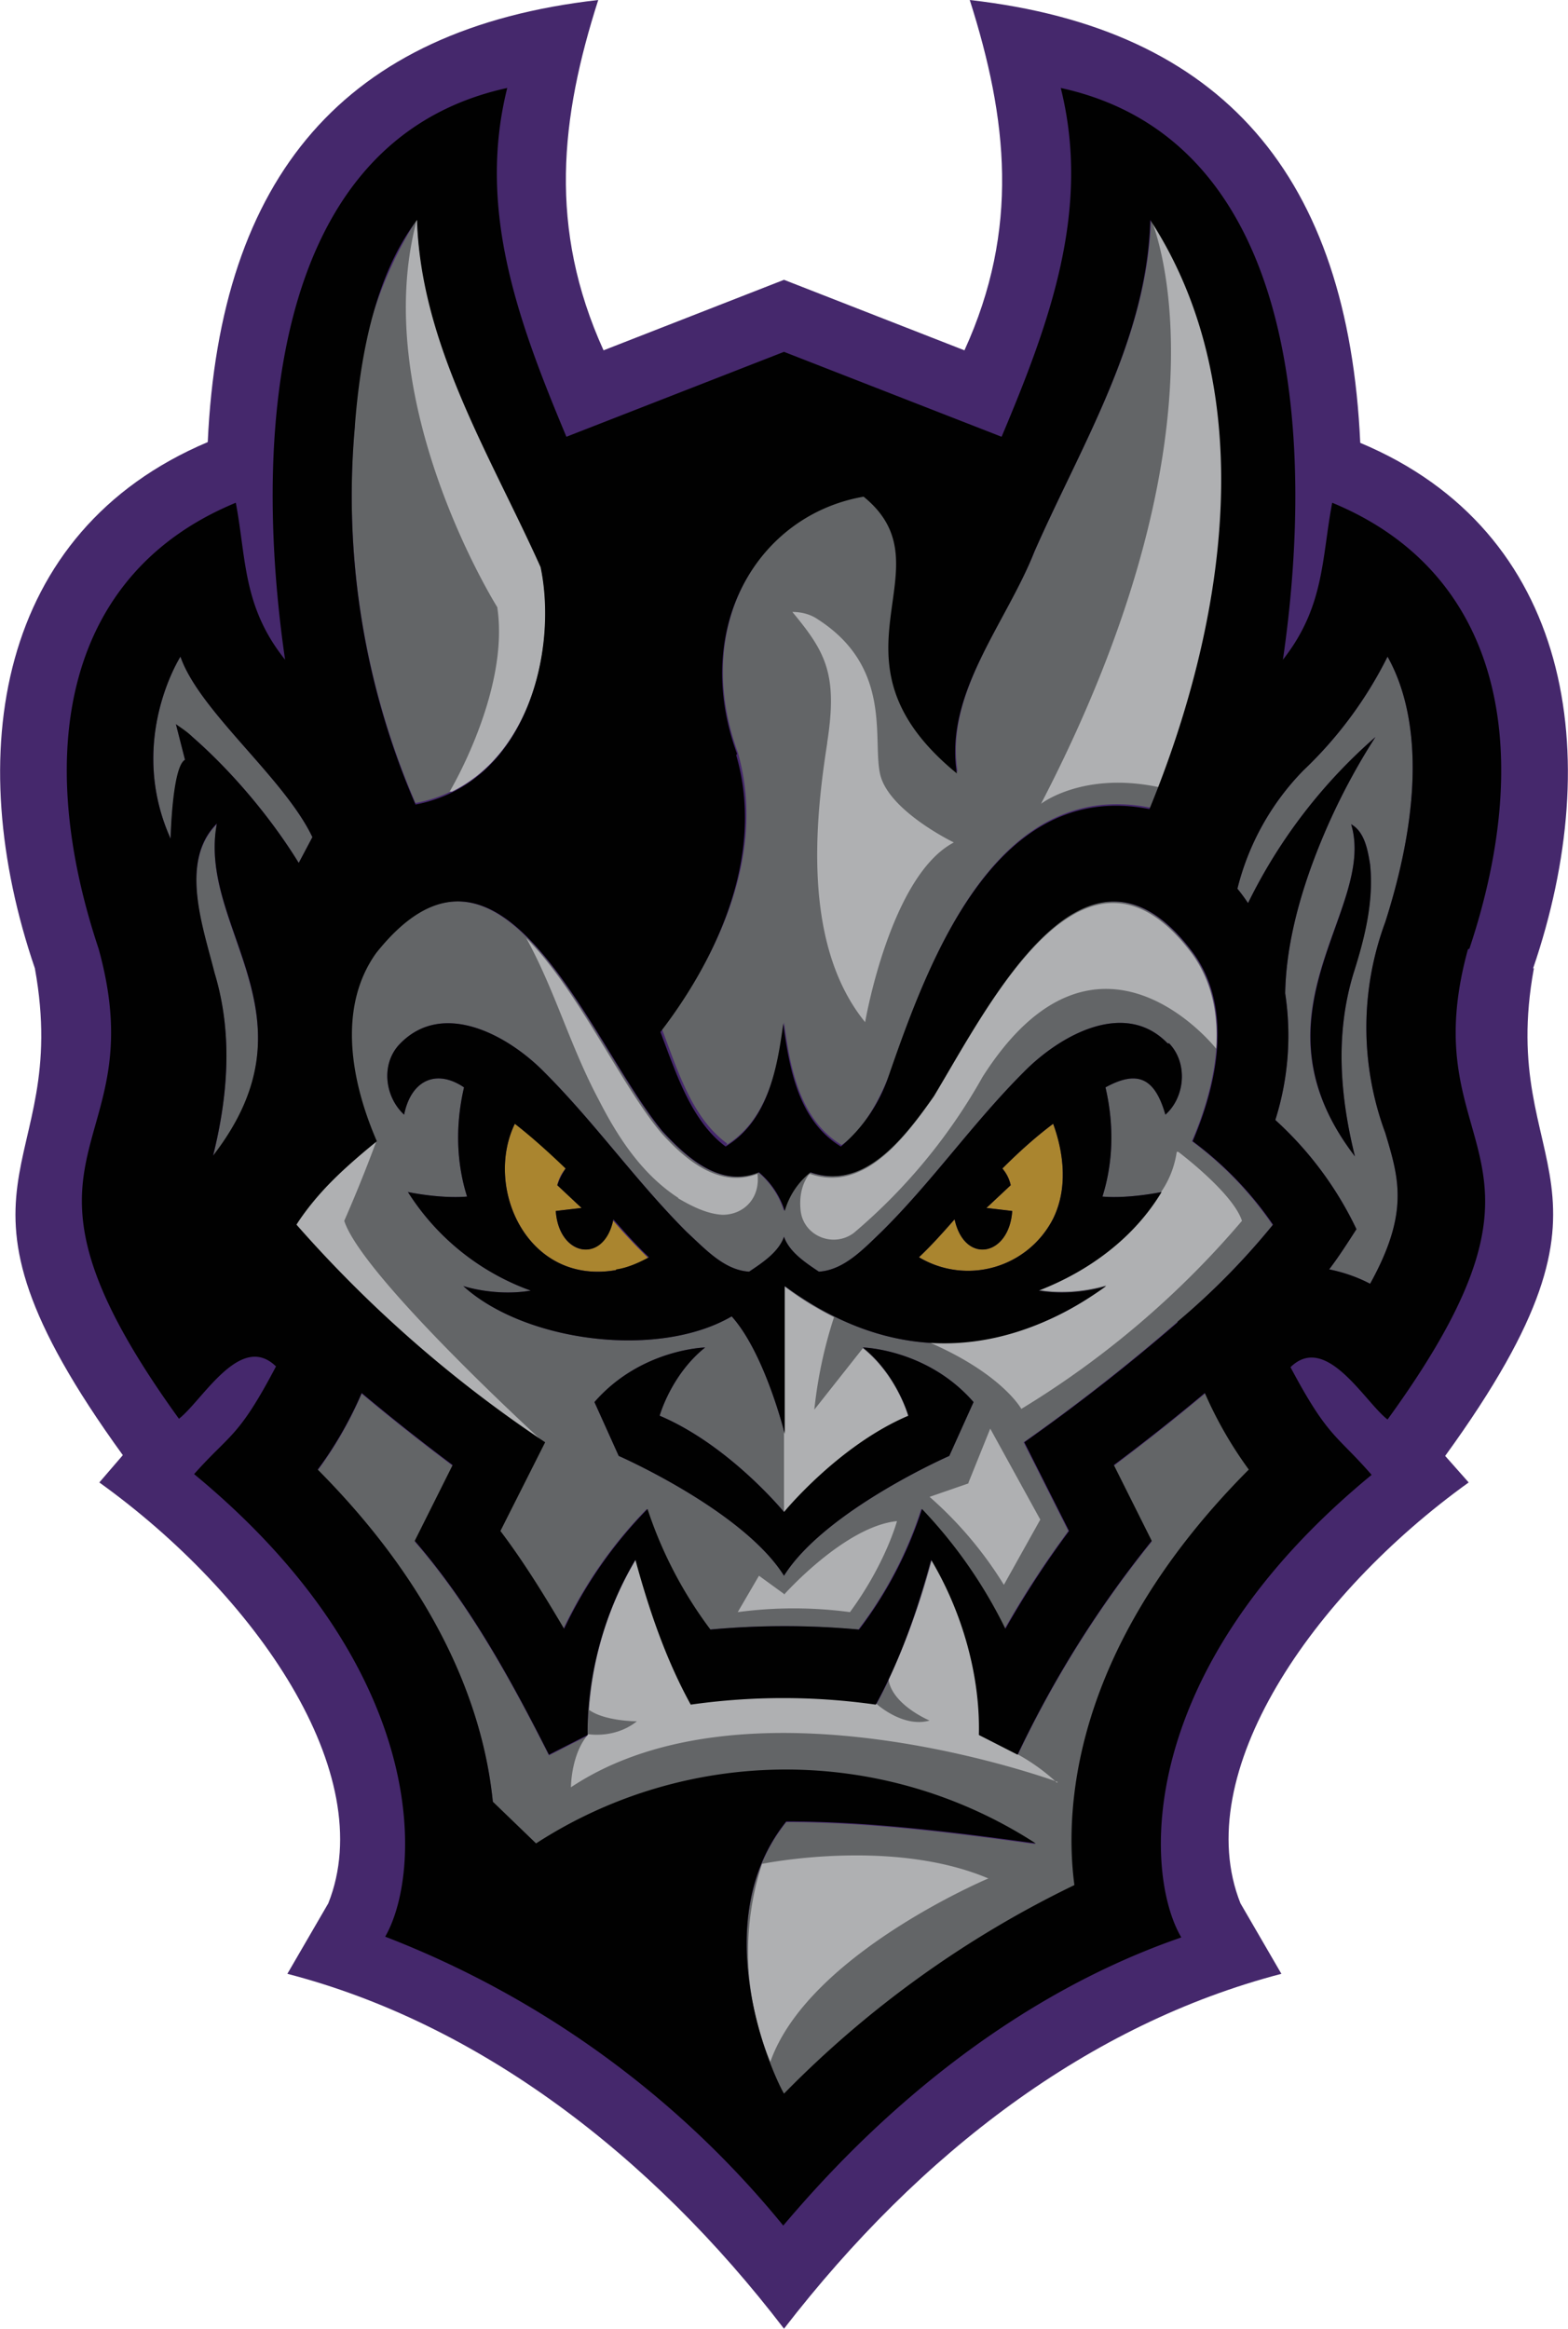
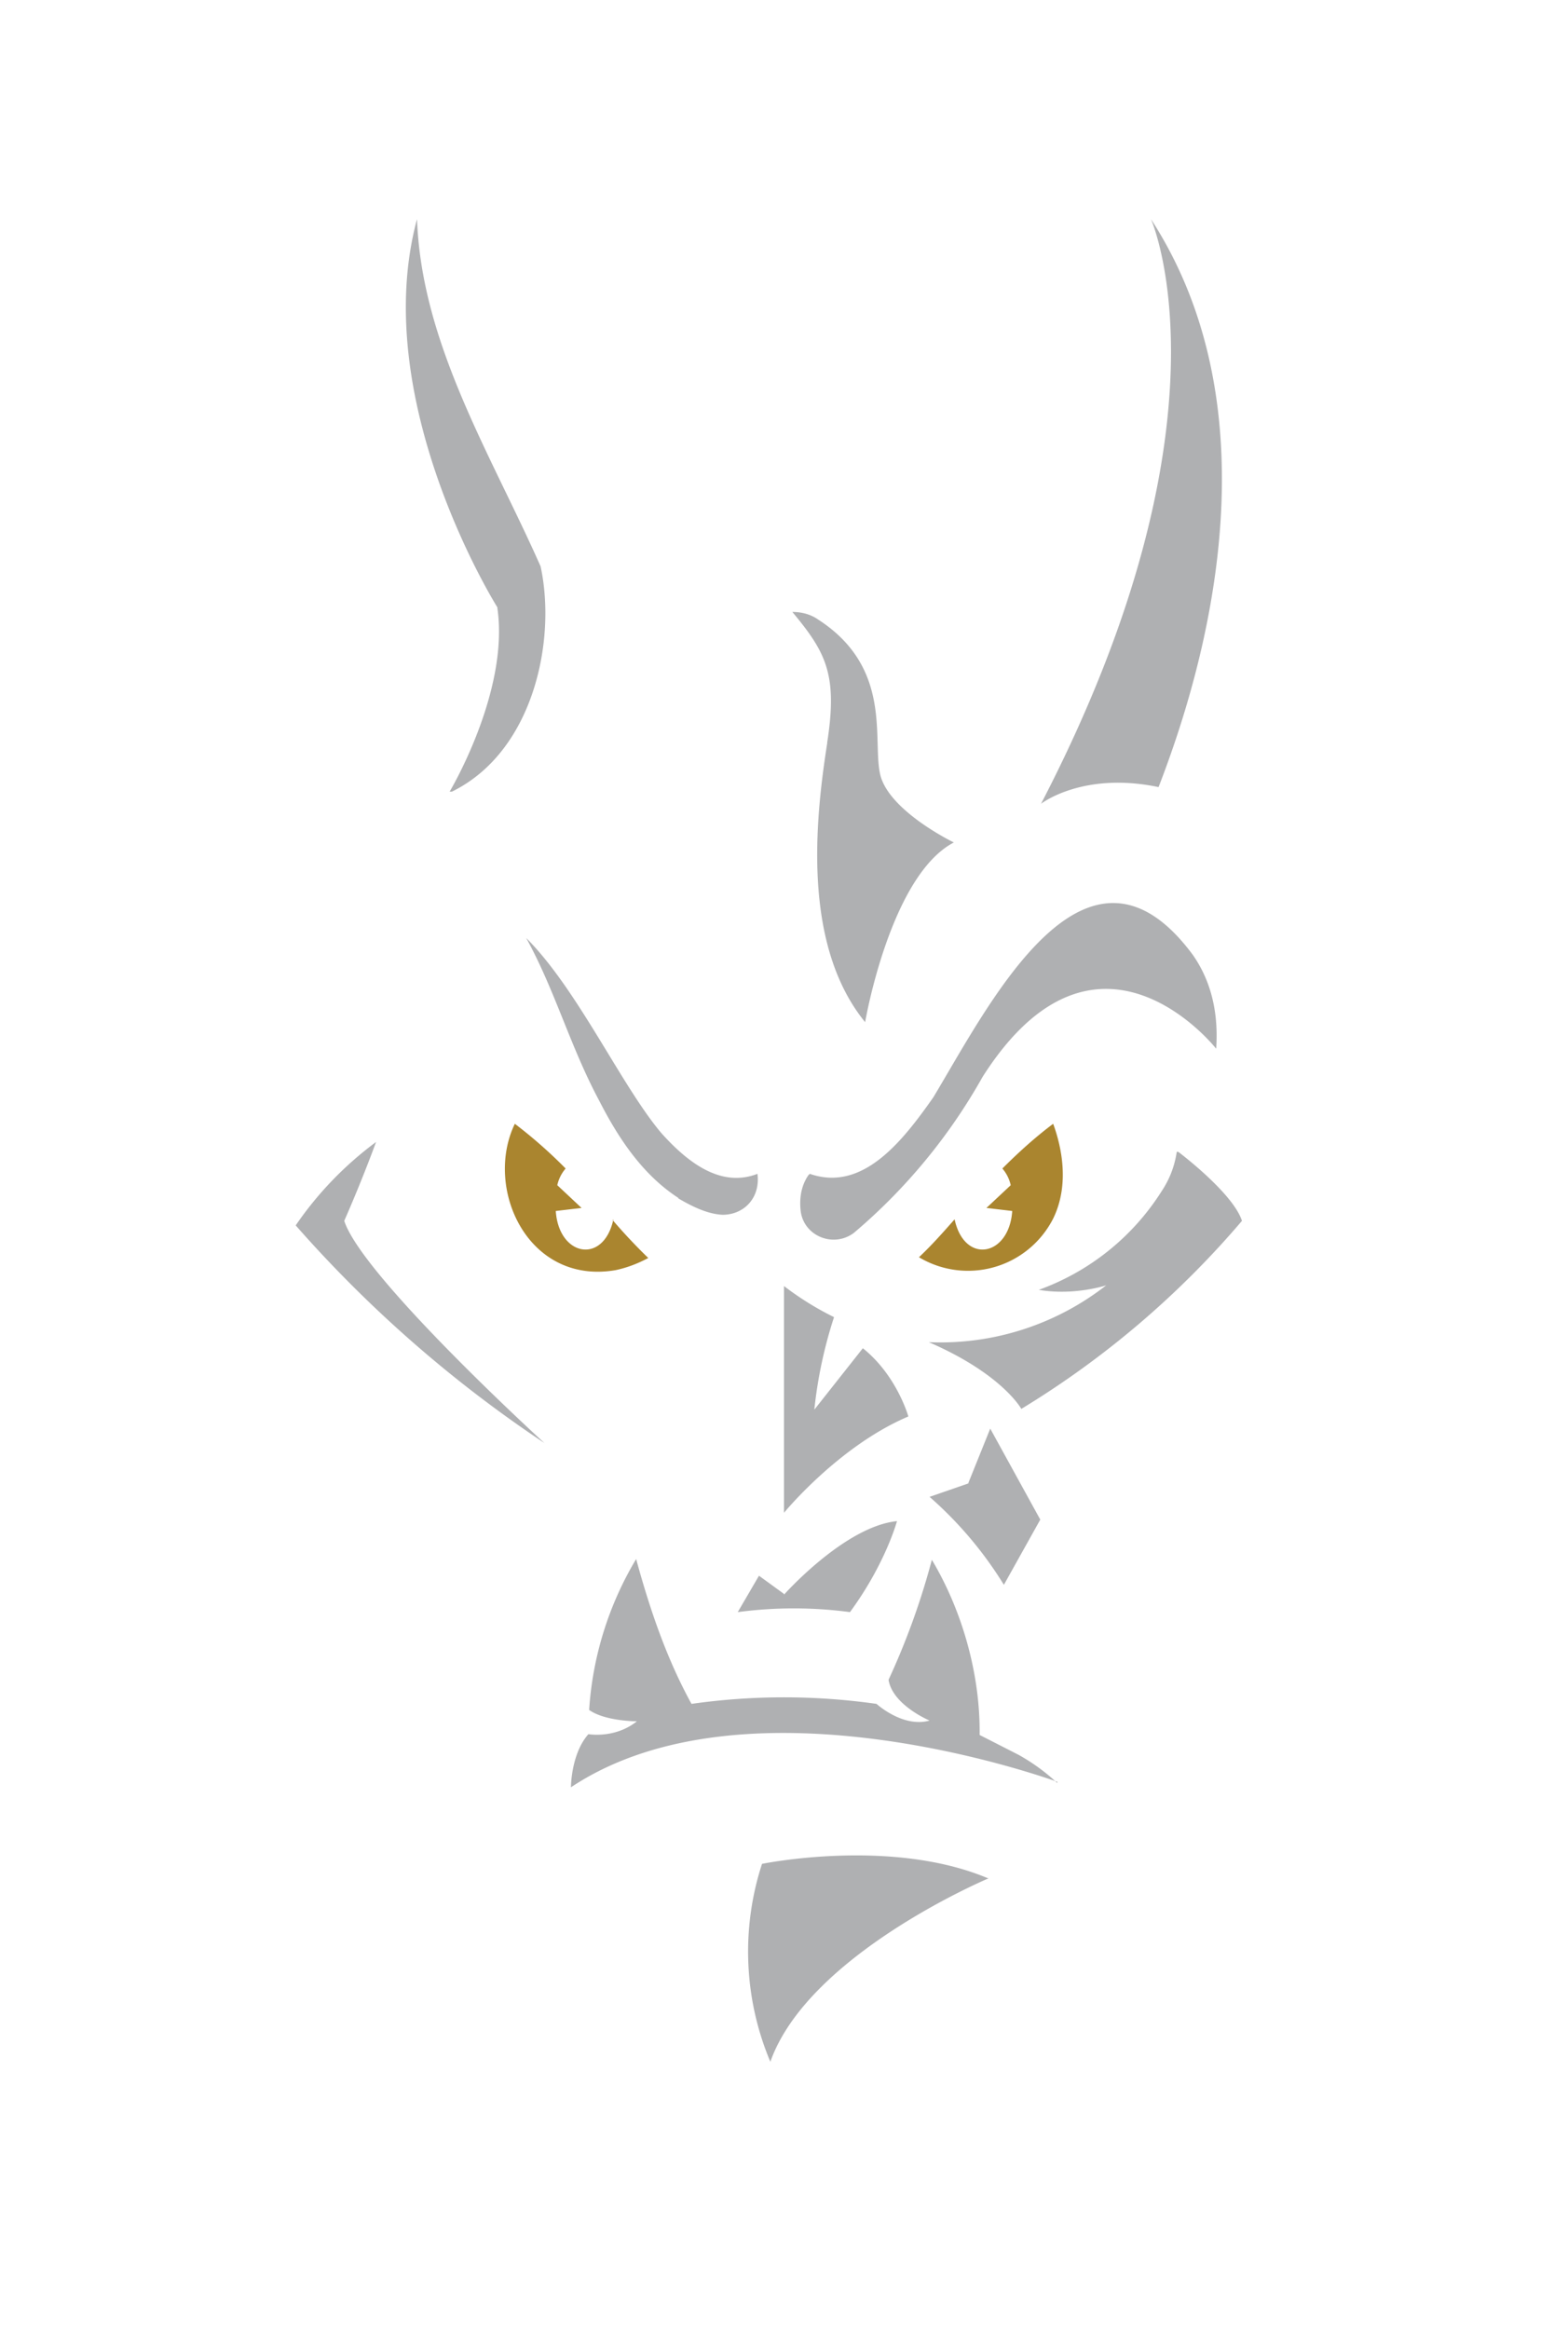
<svg xmlns="http://www.w3.org/2000/svg" viewBox="0 0 206.8 307.1">
-   <path d="M202.2 127.7c9.6-28.1 5.1-57.6-22.8-69.3-1.6-35.1-18-54.6-51.5-58.4 5 15.7 6.6 30.2-.7 46.2l-23.8-9.3-23.8 9.3c-7.3-16.1-5.7-30.6-.7-46.2C45.4 3.8 29 23.3 27.4 58.3-.5 70.1-5 99.6 4.6 127.7c5 27.5-15 27.5 11.6 64.2l-3.1 3.6c20.6 14.8 37 38.4 30.2 55.5l-5.4 9.3c25.1 6.5 47.9 23.8 65.5 46.8 18-23.3 40.3-40.2 65.6-46.8l-5.4-9.3c-6.8-17.1 9.5-40.7 30.1-55.5l-3.1-3.5c26.7-36.8 6.7-36.9 11.7-64.3Z" style="fill:#45286c" />
-   <path d="M159.1 183.7a53 53 0 0 0 5.8 10.1c-24 24.1-24.2 45.8-23 54.8a137 137 0 0 0-38.5 27.6c-1.8-3.1-10.3-22.7.3-35.9 11 0 22 1.4 32.9 2.9a60.6 60.6 0 0 0-65.9 0l-5.7-5.5c-1.1-11-6.2-26.8-23.1-43.8 1.8-2.4 4-5.9 5.8-10.1a278 278 0 0 0 12 9.5l-5 10c7.2 8.3 12.7 18.3 17.7 28.2l5.1-2.6c-.1-8 2.3-16.4 6.3-23.1 1.8 6.6 4 13.1 7.3 19.1a86.7 86.7 0 0 1 24.4 0c3.3-6 5.5-12.5 7.3-19.1 4 6.7 6.5 15.1 6.3 23.1l5.1 2.6a141 141 0 0 1 17.7-28.2l-5-10a278 278 0 0 0 12-9.5ZM41.2 110.4c-3.7-7.8-14.9-16.6-17.4-23.8 0 0-7.1 11.1-1.3 24 0 0 .3-9.5 1.9-10.4l-1.2-4.7 2.2 1.7c4.7 4.1 10 10.1 14 16.6l1.8-3.4ZM95.8 151c5.5-3.4 6.8-10.3 7.6-16.2.8 5.9 2 12.8 7.6 16.2 2.9-2 5-6 6.3-9.3 5.3-15.3 14.1-39.2 34.4-35.2 9.8-23.9 15.1-54.7.1-77.7-.4 15.8-9.1 29.7-15.3 43.8-3.7 9.4-11.9 18.7-10.2 29.2-18.7-15.3-.6-26.9-12.3-36.5-13.9 2.4-22.8 17.2-16.7 33.9 4.4 15.2-4.9 29.9-10 36.5 2 5.2 3.9 11.7 8.6 15.1ZM71.3 74.7C64.8 60 55.6 45.4 55 28.9a52.9 52.9 0 0 0-8.2 27.2 102.3 102.3 0 0 0 8 49.8c14.7-2.8 18.9-20.2 16.5-31.3Zm-42.7 34c-5 5-1.8 13.7-.3 19.7 2.4 7.9 1.8 16-.2 24.1 14.3-18.4-2.1-30 .5-43.8Zm139.2 52.9a95.3 95.3 0 0 1-12.6 12.8 255.2 255.2 0 0 1-20.2 15.8l5.9 11.7a124 124 0 0 0-8.4 12.9 63 63 0 0 0-11-15.8 52.9 52.9 0 0 1-8.3 15.9 107 107 0 0 0-19.6 0 55.3 55.3 0 0 1-8.3-15.9 58.2 58.2 0 0 0-11 15.8c-2.6-4.4-5.3-8.8-8.4-12.9l5.9-11.7A166.5 166.5 0 0 1 39 161.5c2.7-4.3 6.7-7.8 10.6-11-3.3-7.6-5.3-17.5-.1-24.8 16.6-20.9 28.1 11.8 37.8 23.5 3.5 3.8 7.8 7.4 12.7 5.4a11 11 0 0 1 3.4 5.1 10 10 0 0 1 3.4-5.1c6.9 2.4 12.1-4.1 16.3-10.1 7.4-12.3 20.1-37.8 34.2-18.8 5.2 7.2 3.2 17.1-.1 24.8a46 46 0 0 1 10.6 11Zm-39.4 23.3c-6.1-7-14.6-7.2-14.6-7.2 4.5 3.6 6 9 6 9-9.2 3.9-16.4 12.7-16.4 12.7s-7.2-8.8-16.4-12.7c0 0 1.5-5.4 6-9 0 0-8.5.2-14.6 7.2l3.2 7.1s16.4 7.2 21.8 15.8c5.4-8.6 21.8-15.8 21.8-15.8l3.2-7.1Zm25.6-47.3c-5.7-5.9-14.3-1-19 3.8-6.7 6.7-12.1 14.5-18.8 21.1-2.3 2.2-4.9 5-8.2 5.2-1.8-1.2-3.9-2.6-4.6-4.6-.7 2-2.8 3.4-4.6 4.6-3.3-.2-5.8-3-8.2-5.2-6.7-6.7-12.1-14.4-18.8-21.1-4.7-4.8-13.3-9.6-19-3.8-2.6 2.6-2.1 7 .5 9.4.9-4.5 4.2-6.1 7.9-3.6-.8 3.4-1.4 8.7.4 14.4-3.6.3-7.8-.6-7.8-.6a32 32 0 0 0 16.2 13c-4.7.8-8.9-.6-8.9-.6 8 7.3 25.6 9.7 35.4 4 4.4 4.9 7 15.5 7 15.5v-19.5c15.9 11.7 30.9 8.3 42.4 0 0 0-4.2 1.4-8.9.6 6.7-2.6 12.6-7 16.2-13 0 0-4.3.9-7.8.6 1.8-5.7 1.2-11 .4-14.4 4.2-2.3 6.5-1.3 7.9 3.6 2.6-2.3 3-6.8.5-9.4Zm28.7-16a40 40 0 0 0 0 27.8c1.8 6 3.2 10.5-2 19.9-1.5-.8-3.4-1.5-5.4-1.9 1.3-1.7 2.5-3.6 3.6-5.3a46.3 46.3 0 0 0-10.7-14.4 36.9 36.9 0 0 0 1.3-16.7c.1-5.6 1.5-11.3 3.4-16.6a86 86 0 0 1 8.5-17.2 69.7 69.7 0 0 0-16.8 21.9 23 23 0 0 0-1.4-1.9 34 34 0 0 1 8.7-15.6 53.7 53.7 0 0 0 11.1-15c3.1 5.5 5.7 16.2-.3 35Zm-2-7.6c-.3-1.9-.7-4.3-2.5-5.3 3.4 11.3-14.1 24.8.5 43.8-2-8-2.6-16.2-.2-24.1 1.4-4.6 2.7-9.4 2.2-14.4Z" style="fill:#636567" />
  <path d="M138.9 148.2c1.1 3 2.2 8 0 12.5a12.6 12.6 0 0 1-17.7 5.1c1.7-1.6 3.2-3.3 4.7-5 1.3 6 7.2 4.9 7.6-1.1l-3.4-.4 3.2-3a5 5 0 0 0-1.1-2.2c2.1-2.1 4.3-4.1 6.7-5.9Zm-58 12.6c-1.3 6-7.2 4.9-7.6-1.1l3.4-.4-3.2-3a5 5 0 0 1 1.1-2.2 62.8 62.8 0 0 0-6.7-5.9c-4.1 8.5 1.7 21.3 13.3 19.3 1.4-.3 2.8-.8 4.3-1.6a73.3 73.3 0 0 1-4.7-5Z" style="fill:#aa852f" />
-   <path d="m106.6 155 .2-.2c6.9 2.4 12.1-4.1 16.3-10.1 7.4-12.3 20.1-37.8 34.2-18.8 2.6 3.7 3.4 8 3.1 12.4 0 0-15.7-20-30.8 3.7a75 75 0 0 1-17 20.6c-2.7 2-6.6.4-7-2.9-.3-2.6.6-4.1 1-4.7Zm48.6-3.1c-.3 2-1 3.7-2 5.2a32 32 0 0 1-16.2 13c4.7.8 8.9-.6 8.9-.6a35.5 35.5 0 0 1-23.4 7.5c9.7 4.2 12.2 8.8 12.2 8.8a120 120 0 0 0 29.1-24.8c-1.2-3.7-8.4-9.1-8.4-9.1ZM137.3 106s5.5-4.3 15.5-2.2c9.1-23.5 13.4-52.7-1-74.9 0 0 11.8 26.4-14.5 77.1Zm-33.9 83v10.5s7.2-8.8 16.4-12.7c0 0-1.5-5.4-6-9l-6.4 8.1a59 59 0 0 1 2.6-12.2 39.5 39.5 0 0 1-6.6-4.1v19.5Zm36 46.1a25.8 25.8 0 0 0-5.1-3.7l-5.1-2.6c.1-8-2.3-16.4-6.3-23.1a96 96 0 0 1-5.7 15.8v.1c.6 3.3 5.4 5.3 5.4 5.3-3.5 1-7-2.2-7-2.2a86.7 86.7 0 0 0-24.4 0c-3.3-6-5.5-12.5-7.3-19.1a44.3 44.3 0 0 0-6.2 19.9C79.8 227 84 227 84 227c-2.9 2.3-6.3 1.7-6.4 1.7-2.3 2.6-2.3 7-2.3 7 23.6-15.7 64.2-.7 64.2-.7Zm-11.6-39.5-5.2 1.8a50.8 50.8 0 0 1 9.8 11.6l4.8-8.6-6.6-12-2.9 7.2Zm-24.4 14.6-3.3-2.4-2.8 4.8a56 56 0 0 1 14.8 0c4.7-6.4 6.2-12 6.2-12-6.9.7-14.9 9.7-14.9 9.7Zm26.9 37.5c-12.8-5.4-29.8-1.9-29.8-1.9a37.4 37.4 0 0 0 1.1 26.1c5-14.2 28.8-24.2 28.8-24.2ZM89.4 158c1.7 1 3.8 2.1 5.9 2.2 2.8 0 5-2.2 4.6-5.4-4.9 1.9-9.3-1.6-12.7-5.4-5.3-6.3-11-18.9-17.8-25.7 3.8 6.9 5.8 14.3 9.6 21.4 2.5 4.9 5.7 9.8 10.5 12.9Zm19.7-60c-1.6 10.2-3.3 26.6 5 36.8 0 0 3.3-19.3 11.7-23.7 0 0-8.5-4.1-9.7-8.9-1.1-4.6 1.7-14.1-8.2-20.5-1-.7-2.2-1-3.4-1 4.4 5.3 6 8.2 4.6 17.2ZM65.6 80.2c1.6 11-6.3 24.2-6.3 24.2h.3c10.8-5.3 13.8-20 11.7-29.7C64.8 60 55.6 45.4 55 28.9c-6.5 24 10.6 51.2 10.6 51.2ZM45.4 161s2.1-4.7 4.2-10.4a46 46 0 0 0-10.6 11 166.5 166.5 0 0 0 32.8 28.7s-24-21.9-26.4-29.3Z" style="fill:#afb0b2" />
-   <path d="M154 137.6c-5.7-5.9-14.3-1-19 3.8-6.7 6.7-12.1 14.5-18.8 21.1-2.3 2.2-4.9 5-8.2 5.2-1.8-1.2-3.9-2.6-4.6-4.6-.7 2-2.8 3.4-4.6 4.6-3.3-.2-5.8-3-8.2-5.2-6.7-6.7-12.1-14.4-18.8-21.1-4.7-4.8-13.3-9.6-19-3.8-2.6 2.6-2.1 7 .5 9.4.9-4.5 4.2-6.1 7.9-3.6-.8 3.4-1.4 8.7.4 14.4-3.6.3-7.8-.6-7.8-.6a32 32 0 0 0 16.2 13c-4.7.8-8.9-.6-8.9-.6 8 7.3 25.6 9.7 35.4 4 4.4 4.9 7 15.5 7 15.5v-19.5c15.9 11.7 30.9 8.3 42.4 0 0 0-4.2 1.4-8.9.6 6.7-2.6 12.6-7 16.2-13 0 0-4.3.9-7.8.6 1.8-5.7 1.2-11 .4-14.4 4.2-2.3 6.5-1.3 7.9 3.6 2.6-2.3 3-6.8.5-9.4Zm-72.8 29.9c-11.6 2-17.4-10.8-13.3-19.3 2.3 1.8 4.5 3.8 6.7 5.9a9 9 0 0 0-1.1 2.2l3.2 3-3.4.4c.4 6 6.4 7.1 7.6 1.1 1.5 1.7 3 3.4 4.7 5-1.5.8-2.9 1.4-4.3 1.6Zm57.7-6.8a12.6 12.6 0 0 1-17.7 5.1c1.7-1.6 3.2-3.3 4.7-5 1.3 6 7.2 4.9 7.6-1.1l-3.4-.4 3.2-3a5 5 0 0 0-1.1-2.2c2.1-2.1 4.3-4.1 6.7-5.9 1.1 3 2.2 8 0 12.5Zm-35.5 47.1C98 199.2 81.6 192 81.6 192l-3.2-7.1c6.1-7 14.6-7.2 14.6-7.2-4.5 3.6-6 9-6 9 9.2 3.9 16.4 12.7 16.4 12.7s7.2-8.8 16.4-12.7c0 0-1.5-5.4-6-9 0 0 8.5.2 14.6 7.2l-3.2 7.1s-16.4 7.2-21.8 15.8Zm75.1-79.4c-2.4 7.9-1.8 16 .2 24.1-14.5-18.9 2.9-32.5-.5-43.8 1.8 1 2.2 3.5 2.5 5.3.5 4.9-.7 9.7-2.2 14.4Zm15.3-3.3c8.8-26.4 4.2-49.6-18.1-58.8-1.4 7.4-1 13.7-6.5 20.7 3.9-26.6 3.2-68.3-29.3-75.4 4 16-1.4 30.8-7.8 46l-28.7-11.2-28.7 11.2c-6.4-15.3-11.8-30-7.8-46C34.4 18.7 33.7 60.3 37.6 87c-5.6-7-5.1-13.3-6.5-20.7C8.8 75.5 4.2 98.7 13 125.1c7.7 27.7-15.5 25.9 10.6 62 3.1-2.4 8.1-11.5 12.8-6.9-5 9.5-6 8.8-10.8 14.2 31.5 26 30 52.7 25.2 61a126.5 126.5 0 0 1 52.5 38.1c6.3-7.4 24.7-28.4 52.5-38-4.9-8.3-6.4-35.1 25.1-61-4.7-5.4-5.7-4.8-10.7-14.2 4.7-4.6 9.8 4.6 12.8 6.9 26.2-36.1 3-34.3 10.6-62ZM97.2 99.4c-6.1-16.7 2.8-31.5 16.7-33.9 11.7 9.5-6.4 21.2 12.3 36.5-1.7-10.5 6.5-19.8 10.2-29.2 6.2-14.1 14.9-28 15.3-43.8 15 23.1 9.7 53.8-.1 77.7-20.3-4-29.1 19.9-34.4 35.2a20.9 20.9 0 0 1-6.3 9.3c-5.6-3.4-6.8-10.3-7.6-16.2-.8 5.9-2 12.8-7.6 16.2-4.6-3.4-6.6-9.9-8.6-15.1 5.1-6.6 14.4-21.3 10-36.5ZM46.8 56.2c.7-9.1 2.6-19.8 8.2-27.2.5 16.5 9.7 31.1 16.3 45.8 2.3 11-1.8 28.5-16.5 31.3a102.5 102.5 0 0 1-8-49.8Zm-18.7 96.2c2-8 2.6-16.2.2-24.1-1.5-6-4.7-14.7.3-19.7-2.6 13.8 13.8 25.3-.5 43.8Zm-2.7-55.2c-.7-.7-1.5-1.2-2.2-1.7l1.2 4.7c-1.7.9-1.9 10.4-1.9 10.4-5.8-12.9 1.3-24 1.3-24 2.5 7.2 13.7 16 17.4 23.8l-1.8 3.4c-4-6.5-9.3-12.5-14-16.6Zm116.5 151.3a137 137 0 0 0-38.5 27.6c-1.8-3.1-10.3-22.7.3-35.9 11 0 22 1.4 32.9 2.9a60.6 60.6 0 0 0-65.9 0l-5.7-5.5c-1.1-11-6.2-26.8-23.1-43.8 1.8-2.4 4-5.9 5.8-10.1a278 278 0 0 0 12 9.5l-5 10c7.2 8.3 12.7 18.3 17.7 28.2l5.1-2.6c-.1-8 2.3-16.4 6.3-23.1 1.8 6.6 4 13.1 7.3 19.1a86.7 86.7 0 0 1 24.4 0c3.3-6 5.5-12.5 7.3-19.1 4 6.7 6.5 15.1 6.3 23.1l5.1 2.6a141 141 0 0 1 17.7-28.2l-5-10a278 278 0 0 0 12-9.5 53 53 0 0 0 5.8 10.1c-24 24.1-24.2 45.8-23 54.8Zm13.4-74.1a255.2 255.2 0 0 1-20.2 15.8l5.9 11.7a124 124 0 0 0-8.4 12.9 63 63 0 0 0-11-15.8 52.9 52.9 0 0 1-8.3 15.9 107 107 0 0 0-19.6 0 55.3 55.3 0 0 1-8.3-15.9 58.2 58.2 0 0 0-11 15.8c-2.6-4.4-5.3-8.8-8.4-12.9l5.9-11.7a166.5 166.5 0 0 1-32.8-28.7c2.7-4.3 6.7-7.8 10.6-11-3.3-7.6-5.3-17.5-.1-24.8 16.6-20.9 28.1 11.8 37.8 23.5 3.5 3.8 7.8 7.4 12.7 5.4a11 11 0 0 1 3.4 5.1 10 10 0 0 1 3.4-5.1c6.9 2.4 12.1-4.1 16.3-10.1 7.4-12.3 20.1-37.8 34.2-18.8 5.2 7.2 3.2 17.1-.1 24.8a46 46 0 0 1 10.6 11 95.3 95.3 0 0 1-12.6 12.8Zm27.4-25c1.8 6 3.2 10.5-2 19.9-1.5-.8-3.4-1.5-5.4-1.9 1.3-1.7 2.5-3.6 3.6-5.3a46.3 46.3 0 0 0-10.7-14.4 36.9 36.9 0 0 0 1.3-16.7c.1-5.6 1.5-11.3 3.4-16.6a86 86 0 0 1 8.5-17.2 69.7 69.7 0 0 0-16.8 21.9 23 23 0 0 0-1.4-1.9 34 34 0 0 1 8.7-15.6 53.7 53.7 0 0 0 11.1-15c3.1 5.5 5.7 16.2-.3 35a40 40 0 0 0 0 27.8Z" style="fill:#010101" />
+   <path d="m106.6 155 .2-.2c6.9 2.4 12.1-4.1 16.3-10.1 7.4-12.3 20.1-37.8 34.2-18.8 2.6 3.7 3.4 8 3.1 12.4 0 0-15.7-20-30.8 3.7a75 75 0 0 1-17 20.6c-2.7 2-6.6.4-7-2.9-.3-2.6.6-4.1 1-4.7Zm48.6-3.1c-.3 2-1 3.7-2 5.2a32 32 0 0 1-16.2 13c4.7.8 8.9-.6 8.9-.6a35.5 35.5 0 0 1-23.4 7.5c9.7 4.2 12.2 8.8 12.2 8.8a120 120 0 0 0 29.1-24.8c-1.2-3.7-8.4-9.1-8.4-9.1ZM137.3 106s5.5-4.3 15.5-2.2c9.1-23.5 13.4-52.7-1-74.9 0 0 11.8 26.4-14.5 77.1Zm-33.9 83v10.5s7.2-8.8 16.4-12.7c0 0-1.5-5.4-6-9l-6.4 8.1a59 59 0 0 1 2.6-12.2 39.5 39.5 0 0 1-6.6-4.1v19.5Zm36 46.1a25.8 25.8 0 0 0-5.1-3.7l-5.1-2.6c.1-8-2.3-16.4-6.3-23.1a96 96 0 0 1-5.7 15.8v.1c.6 3.3 5.4 5.3 5.4 5.3-3.5 1-7-2.2-7-2.2a86.7 86.7 0 0 0-24.4 0c-3.3-6-5.5-12.5-7.3-19.1a44.3 44.3 0 0 0-6.2 19.9C79.8 227 84 227 84 227c-2.9 2.3-6.3 1.7-6.4 1.7-2.3 2.6-2.3 7-2.3 7 23.6-15.7 64.2-.7 64.2-.7Zm-11.6-39.5-5.2 1.8a50.8 50.8 0 0 1 9.8 11.6l4.8-8.6-6.6-12-2.9 7.2Zm-24.4 14.6-3.3-2.4-2.8 4.8a56 56 0 0 1 14.8 0c4.7-6.4 6.2-12 6.2-12-6.9.7-14.9 9.7-14.9 9.7Zm26.9 37.5c-12.8-5.4-29.8-1.9-29.8-1.9a37.4 37.4 0 0 0 1.1 26.1c5-14.2 28.8-24.2 28.8-24.2M89.4 158c1.7 1 3.8 2.1 5.9 2.2 2.8 0 5-2.2 4.6-5.4-4.9 1.9-9.3-1.6-12.7-5.4-5.3-6.3-11-18.9-17.8-25.7 3.8 6.9 5.8 14.3 9.6 21.4 2.5 4.9 5.7 9.8 10.5 12.9Zm19.7-60c-1.6 10.2-3.3 26.6 5 36.8 0 0 3.3-19.3 11.7-23.7 0 0-8.5-4.1-9.7-8.9-1.1-4.6 1.7-14.1-8.2-20.5-1-.7-2.2-1-3.4-1 4.4 5.3 6 8.2 4.6 17.2ZM65.6 80.2c1.6 11-6.3 24.2-6.3 24.2h.3c10.8-5.3 13.8-20 11.7-29.7C64.8 60 55.6 45.4 55 28.9c-6.5 24 10.6 51.2 10.6 51.2ZM45.4 161s2.1-4.7 4.2-10.4a46 46 0 0 0-10.6 11 166.5 166.5 0 0 0 32.8 28.7s-24-21.9-26.4-29.3Z" style="fill:#afb0b2" />
</svg>